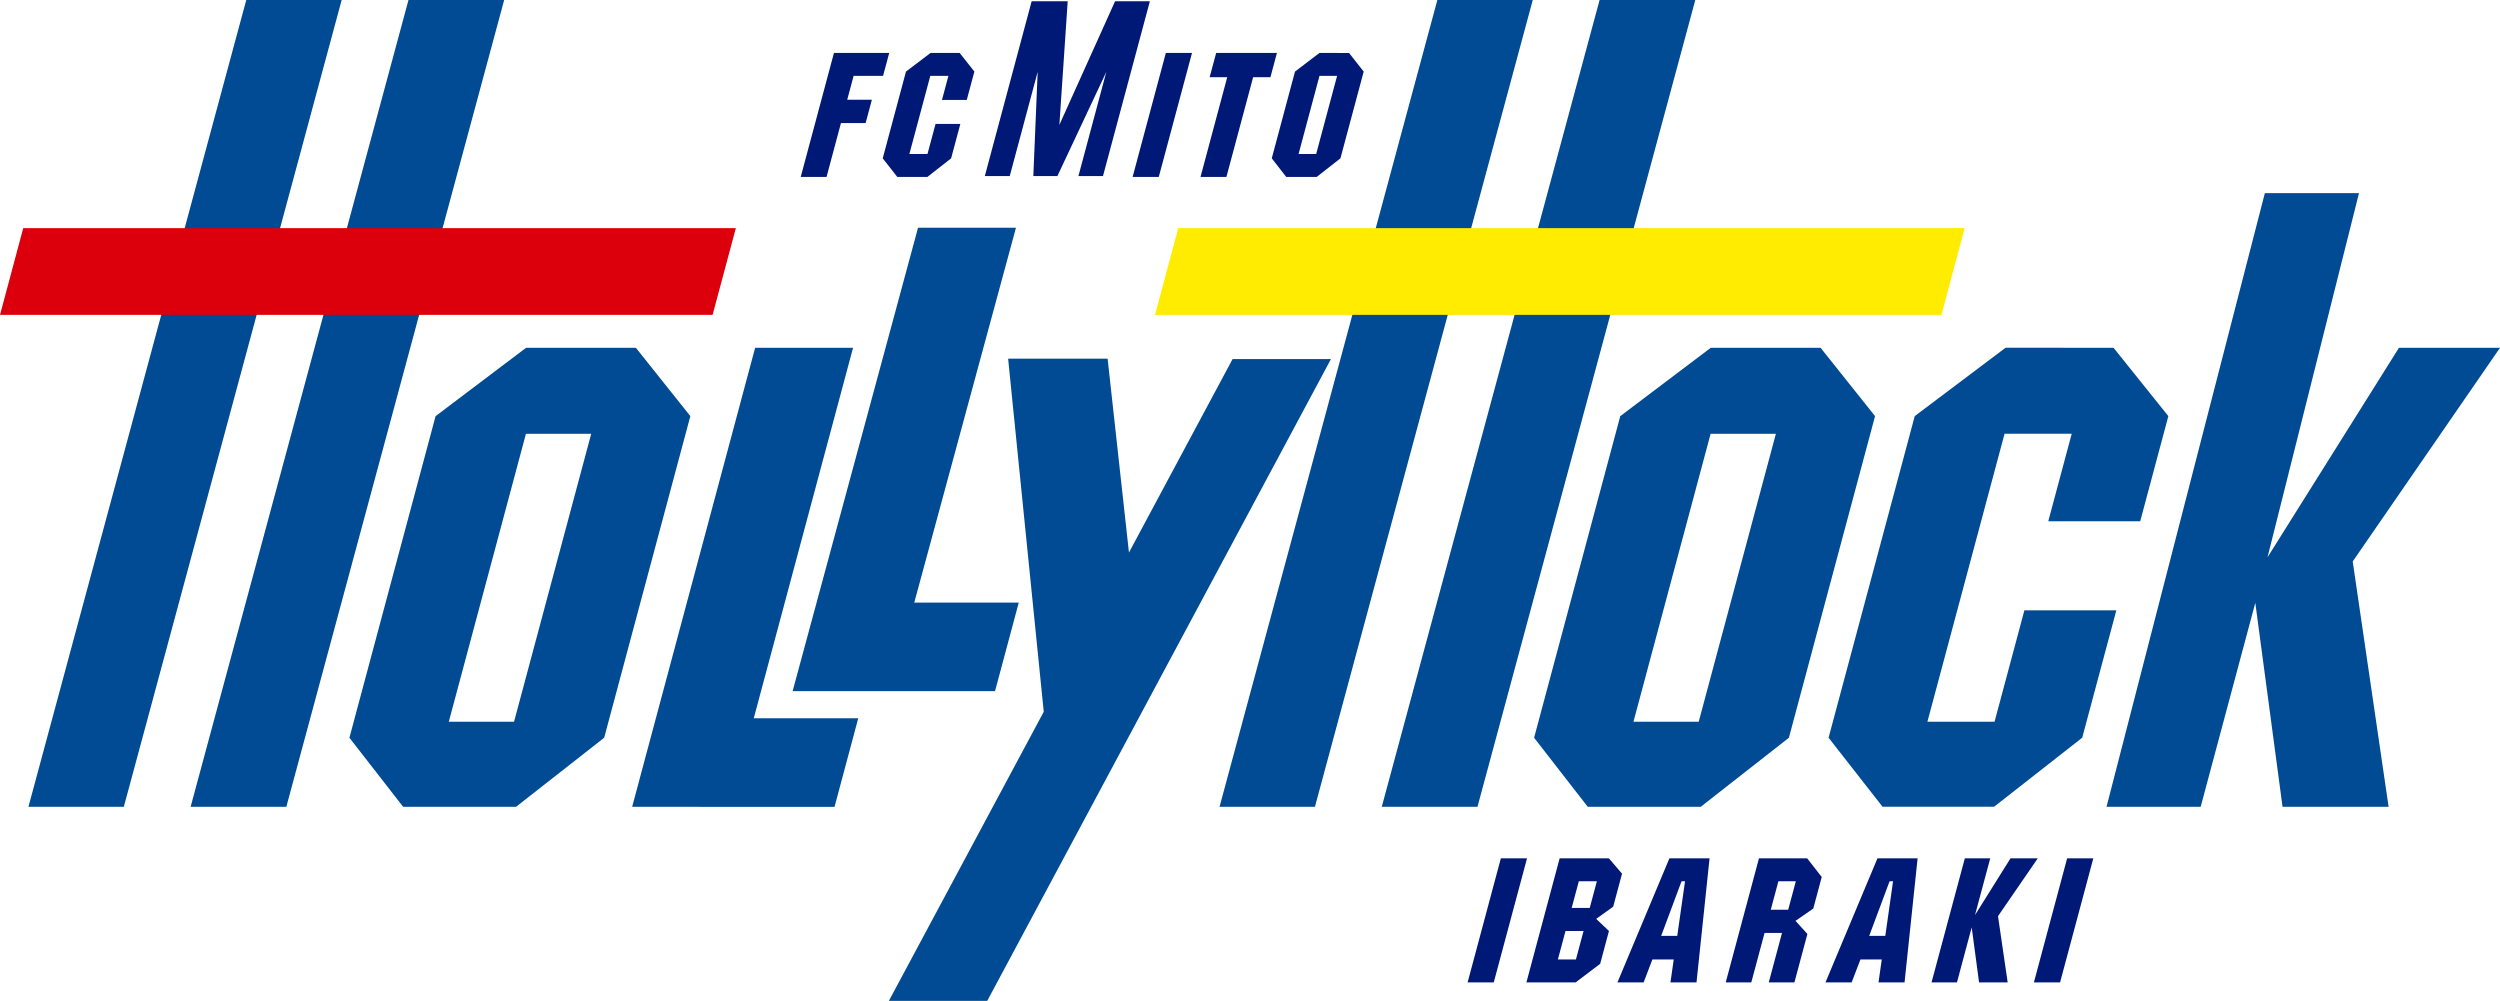
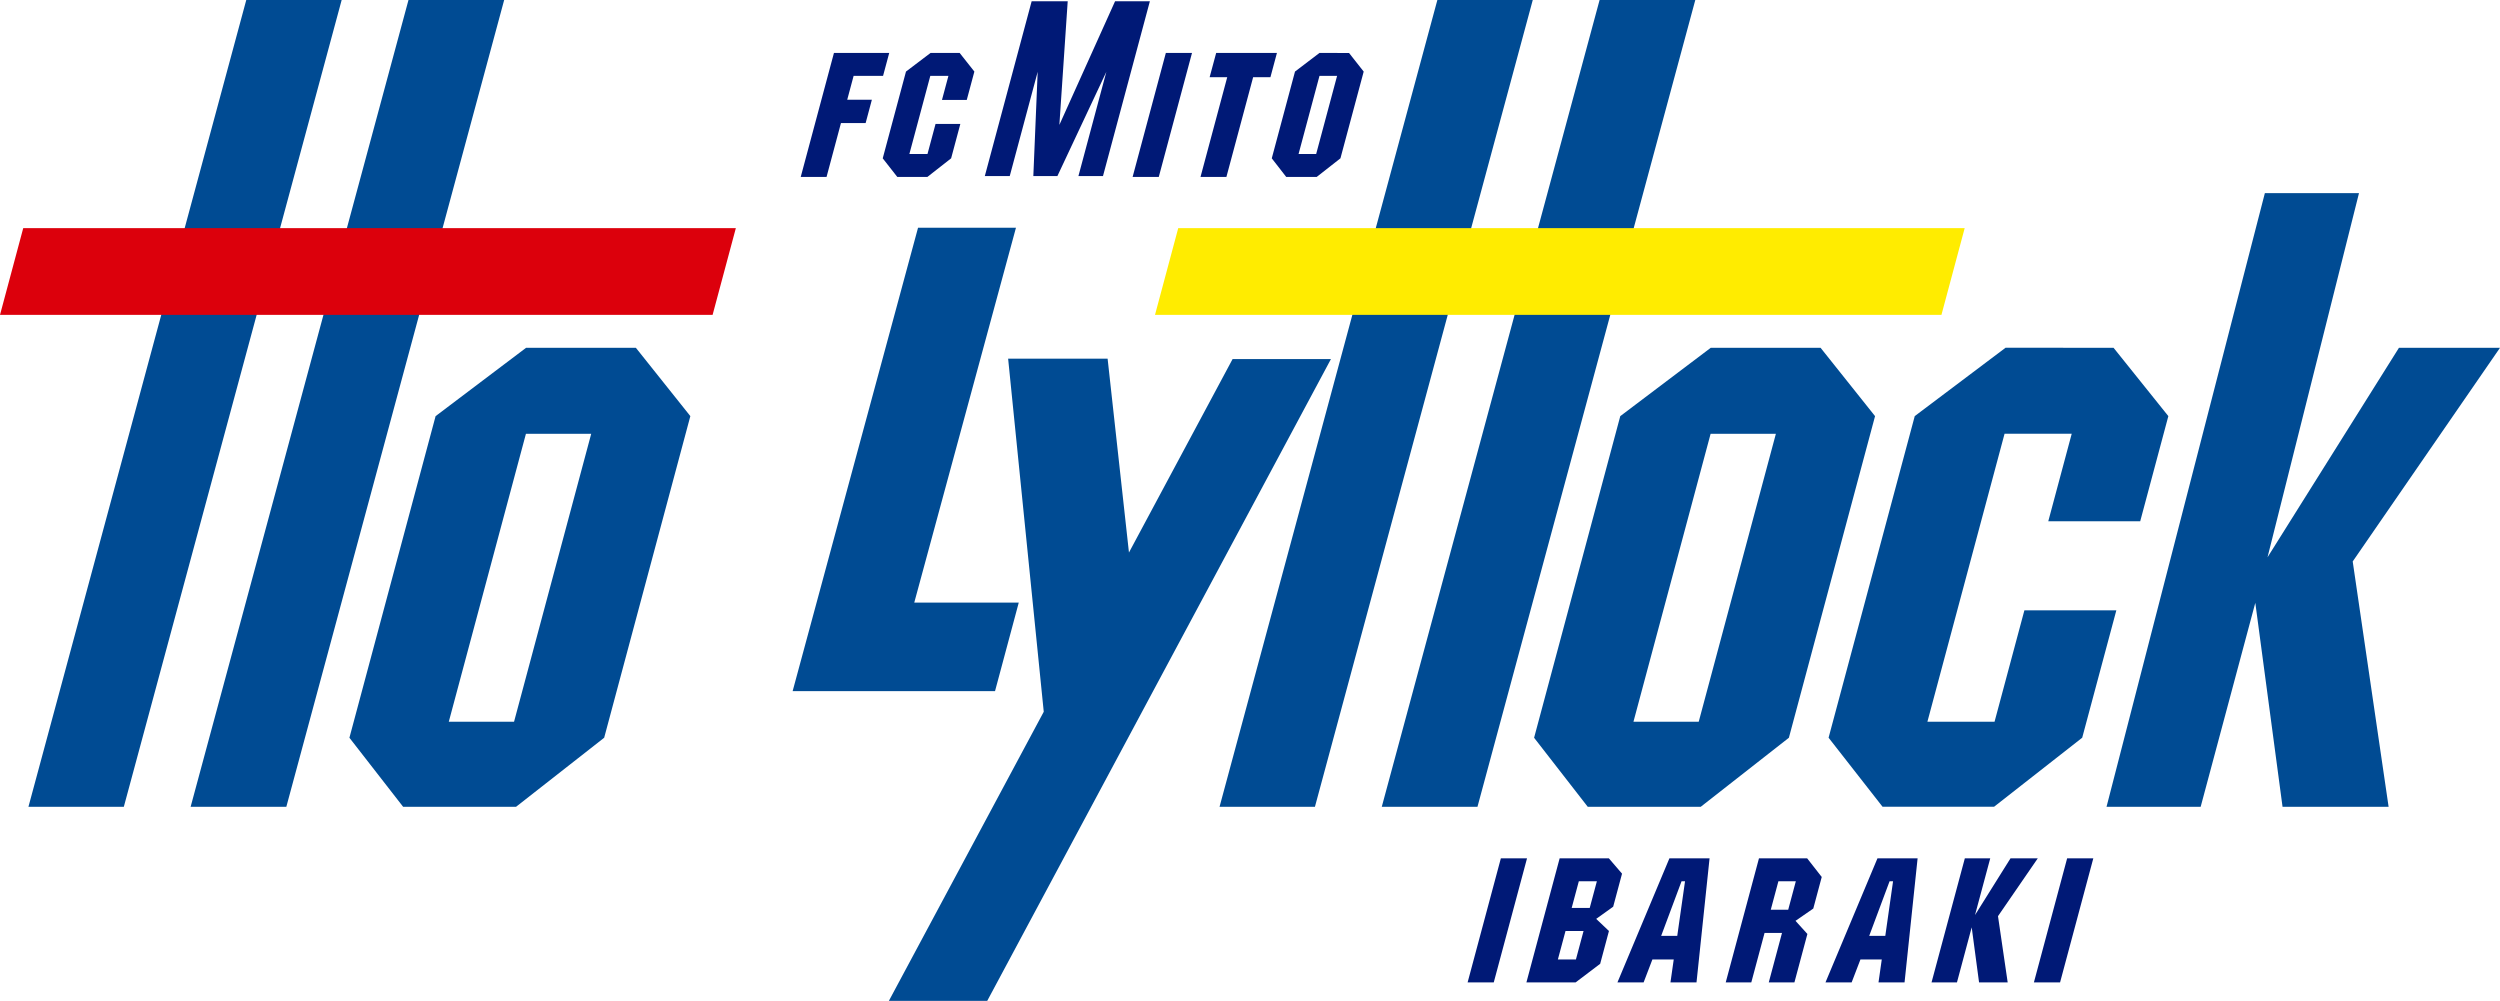
<svg xmlns="http://www.w3.org/2000/svg" width="240" height="96.086" viewBox="0 0 240 96.086">
  <g id="グループ_11555" data-name="グループ 11555" transform="translate(0)">
    <path id="パス_51521" data-name="パス 51521" d="M23.642,0,2.73,77.452h9.157L32.8,0ZM39.215,0,18.3,77.452h9.188L48.4,0Z" fill="#004b93" />
    <path id="パス_51522" data-name="パス 51522" d="M43.083,69.288,50.49,41.642h6.267L49.348,69.288Zm7.42-35.9-8.686,6.561L33.544,70.824,38.7,77.452H49.541L58,70.824l8.273-30.876-5.231-6.561Z" fill="#004b93" />
-     <path id="パス_51523" data-name="パス 51523" d="M72.493,33.387h9.4L72.36,68.956H82.391l-2.276,8.5H60.686Z" fill="#004b93" />
    <path id="パス_51524" data-name="パス 51524" d="M88.132,21.863h9.4L87.768,57.852H97.8l-2.277,8.494H76.093Z" fill="#004b93" />
    <path id="パス_51525" data-name="パス 51525" d="M137.987,0,117.076,77.452h9.157L147.145,0Zm15.574,0L132.65,77.452h9.187L162.748,0Z" fill="#004b93" />
    <path id="パス_51526" data-name="パス 51526" d="M156.811,69.288l7.408-27.646h6.266l-7.409,27.646Zm7.421-35.9-8.686,6.561-8.273,30.876,5.152,6.628H163.27l8.463-6.628,8.272-30.876-5.23-6.561Z" fill="#004b93" />
    <path id="パス_51527" data-name="パス 51527" d="M202.9,33.387l5.261,6.561-2.7,10.091h-8.826l2.25-8.4h-6.447l-7.407,27.646h6.446l2.865-10.694h8.827l-3.277,12.23-8.463,6.628H180.726l-5.182-6.628,8.272-30.876,8.717-6.561Z" fill="#004b93" />
    <path id="パス_51528" data-name="パス 51528" d="M217.426,18.543l-15.2,58.91h9.037l5.246-19.582,2.615,19.582h10.182L225.86,53.9,240,33.388h-9.7L217.681,53.5l8.782-34.961Z" fill="#004b93" />
    <path id="パス_51529" data-name="パス 51529" d="M96.78,34.43l3.42,33.9L85.33,96.086h9.442l33-61.618h-9.442l-9.95,18.576-2.05-18.614Z" fill="#004b93" />
    <path id="パス_51530" data-name="パス 51530" d="M2.23,21.9,0,30.23H68.409L70.641,21.9Z" fill="#dc000c" />
    <path id="パス_51531" data-name="パス 51531" d="M186.378,30.229,188.61,21.9h-75.5l-2.231,8.329Z" fill="#ffec00" />
    <path id="パス_51532" data-name="パス 51532" d="M111.921,5.083h2.511l-3.189,11.9h-2.511Z" fill="#001976" />
    <path id="パス_51533" data-name="パス 51533" d="M80.059,5.083h5.306l-.591,2.2H81.947l-.613,2.291H83.7l-.6,2.242H80.732l-1.383,5.168H76.87Z" fill="#001976" />
    <path id="パス_51534" data-name="パス 51534" d="M92.126,5.083,93.54,6.87l-.73,2.721H90.43l.618-2.307H89.309l-2.009,7.5h1.739l.773-2.884h2.38l-.884,3.3-2.282,1.788H86.142l-1.4-1.788L86.975,6.87l2.356-1.787Z" fill="#001976" />
    <path id="パス_51535" data-name="パス 51535" d="M107.046.124h3.341l-4.5,16.777h-2.358l2.681-10.007-4.7,10.008H99.2l.417-10.008L96.936,16.9H94.543L99.038.124H102.5L101.7,11.99Z" fill="#001976" />
    <path id="パス_51536" data-name="パス 51536" d="M116.752,5.083h5.833l-.625,2.331H120.3l-2.565,9.571h-2.486l2.564-9.571h-1.689Z" fill="#001976" />
    <path id="パス_51537" data-name="パス 51537" d="M124.662,14.783l2.009-7.5h1.69l-2.009,7.5Zm2.006-9.7L124.32,6.87,122.09,15.2l1.389,1.788H126.4l2.282-1.788,2.232-8.327-1.406-1.787Z" fill="#001976" />
    <path id="パス_51538" data-name="パス 51538" d="M144.082,82.4h2.512L143.4,94.312H140.89Z" fill="#001976" />
    <path id="パス_51539" data-name="パス 51539" d="M150.881,87.164l.686-2.562H153.3l-.687,2.562ZM149.726,82.4l-3.191,11.912h4.723l2.359-1.788.842-3.148-1.225-1.163,1.632-1.17.849-3.171L154.45,82.4Zm-.17,9.708.733-2.732h1.732l-.733,2.732Z" fill="#001976" />
    <path id="パス_51540" data-name="パス 51540" d="M161.429,84.6h.334l-.747,5.245h-1.545Zm-6.154,9.709h2.513l.842-2.2h2.049l-.314,2.2h2.5L164.118,82.4h-3.854Z" fill="#001976" />
    <path id="パス_51541" data-name="パス 51541" d="M169.994,87.334l.732-2.732H172.4l-.732,2.732ZM168.861,82.4l-3.192,11.913h2.455l1.273-4.75h1.675l-1.272,4.75h2.463l1.246-4.652-1.142-1.26,1.707-1.179.812-3.032-1.4-1.79Z" fill="#001976" />
    <path id="パス_51542" data-name="パス 51542" d="M181.4,84.6h.334l-.746,5.245h-1.545Zm-6.153,9.709h2.511l.844-2.2h2.048l-.313,2.2h2.5L184.09,82.4h-3.854Z" fill="#001976" />
    <path id="パス_51543" data-name="パス 51543" d="M188.624,82.4h2.439L189.6,87.846l3.41-5.448h2.618l-3.82,5.554.93,6.359h-2.748l-.706-5.286-1.416,5.286h-2.44Z" fill="#001976" />
    <path id="パス_51544" data-name="パス 51544" d="M198.445,82.4h2.513l-3.192,11.913h-2.512Z" fill="#001976" />
  </g>
</svg>